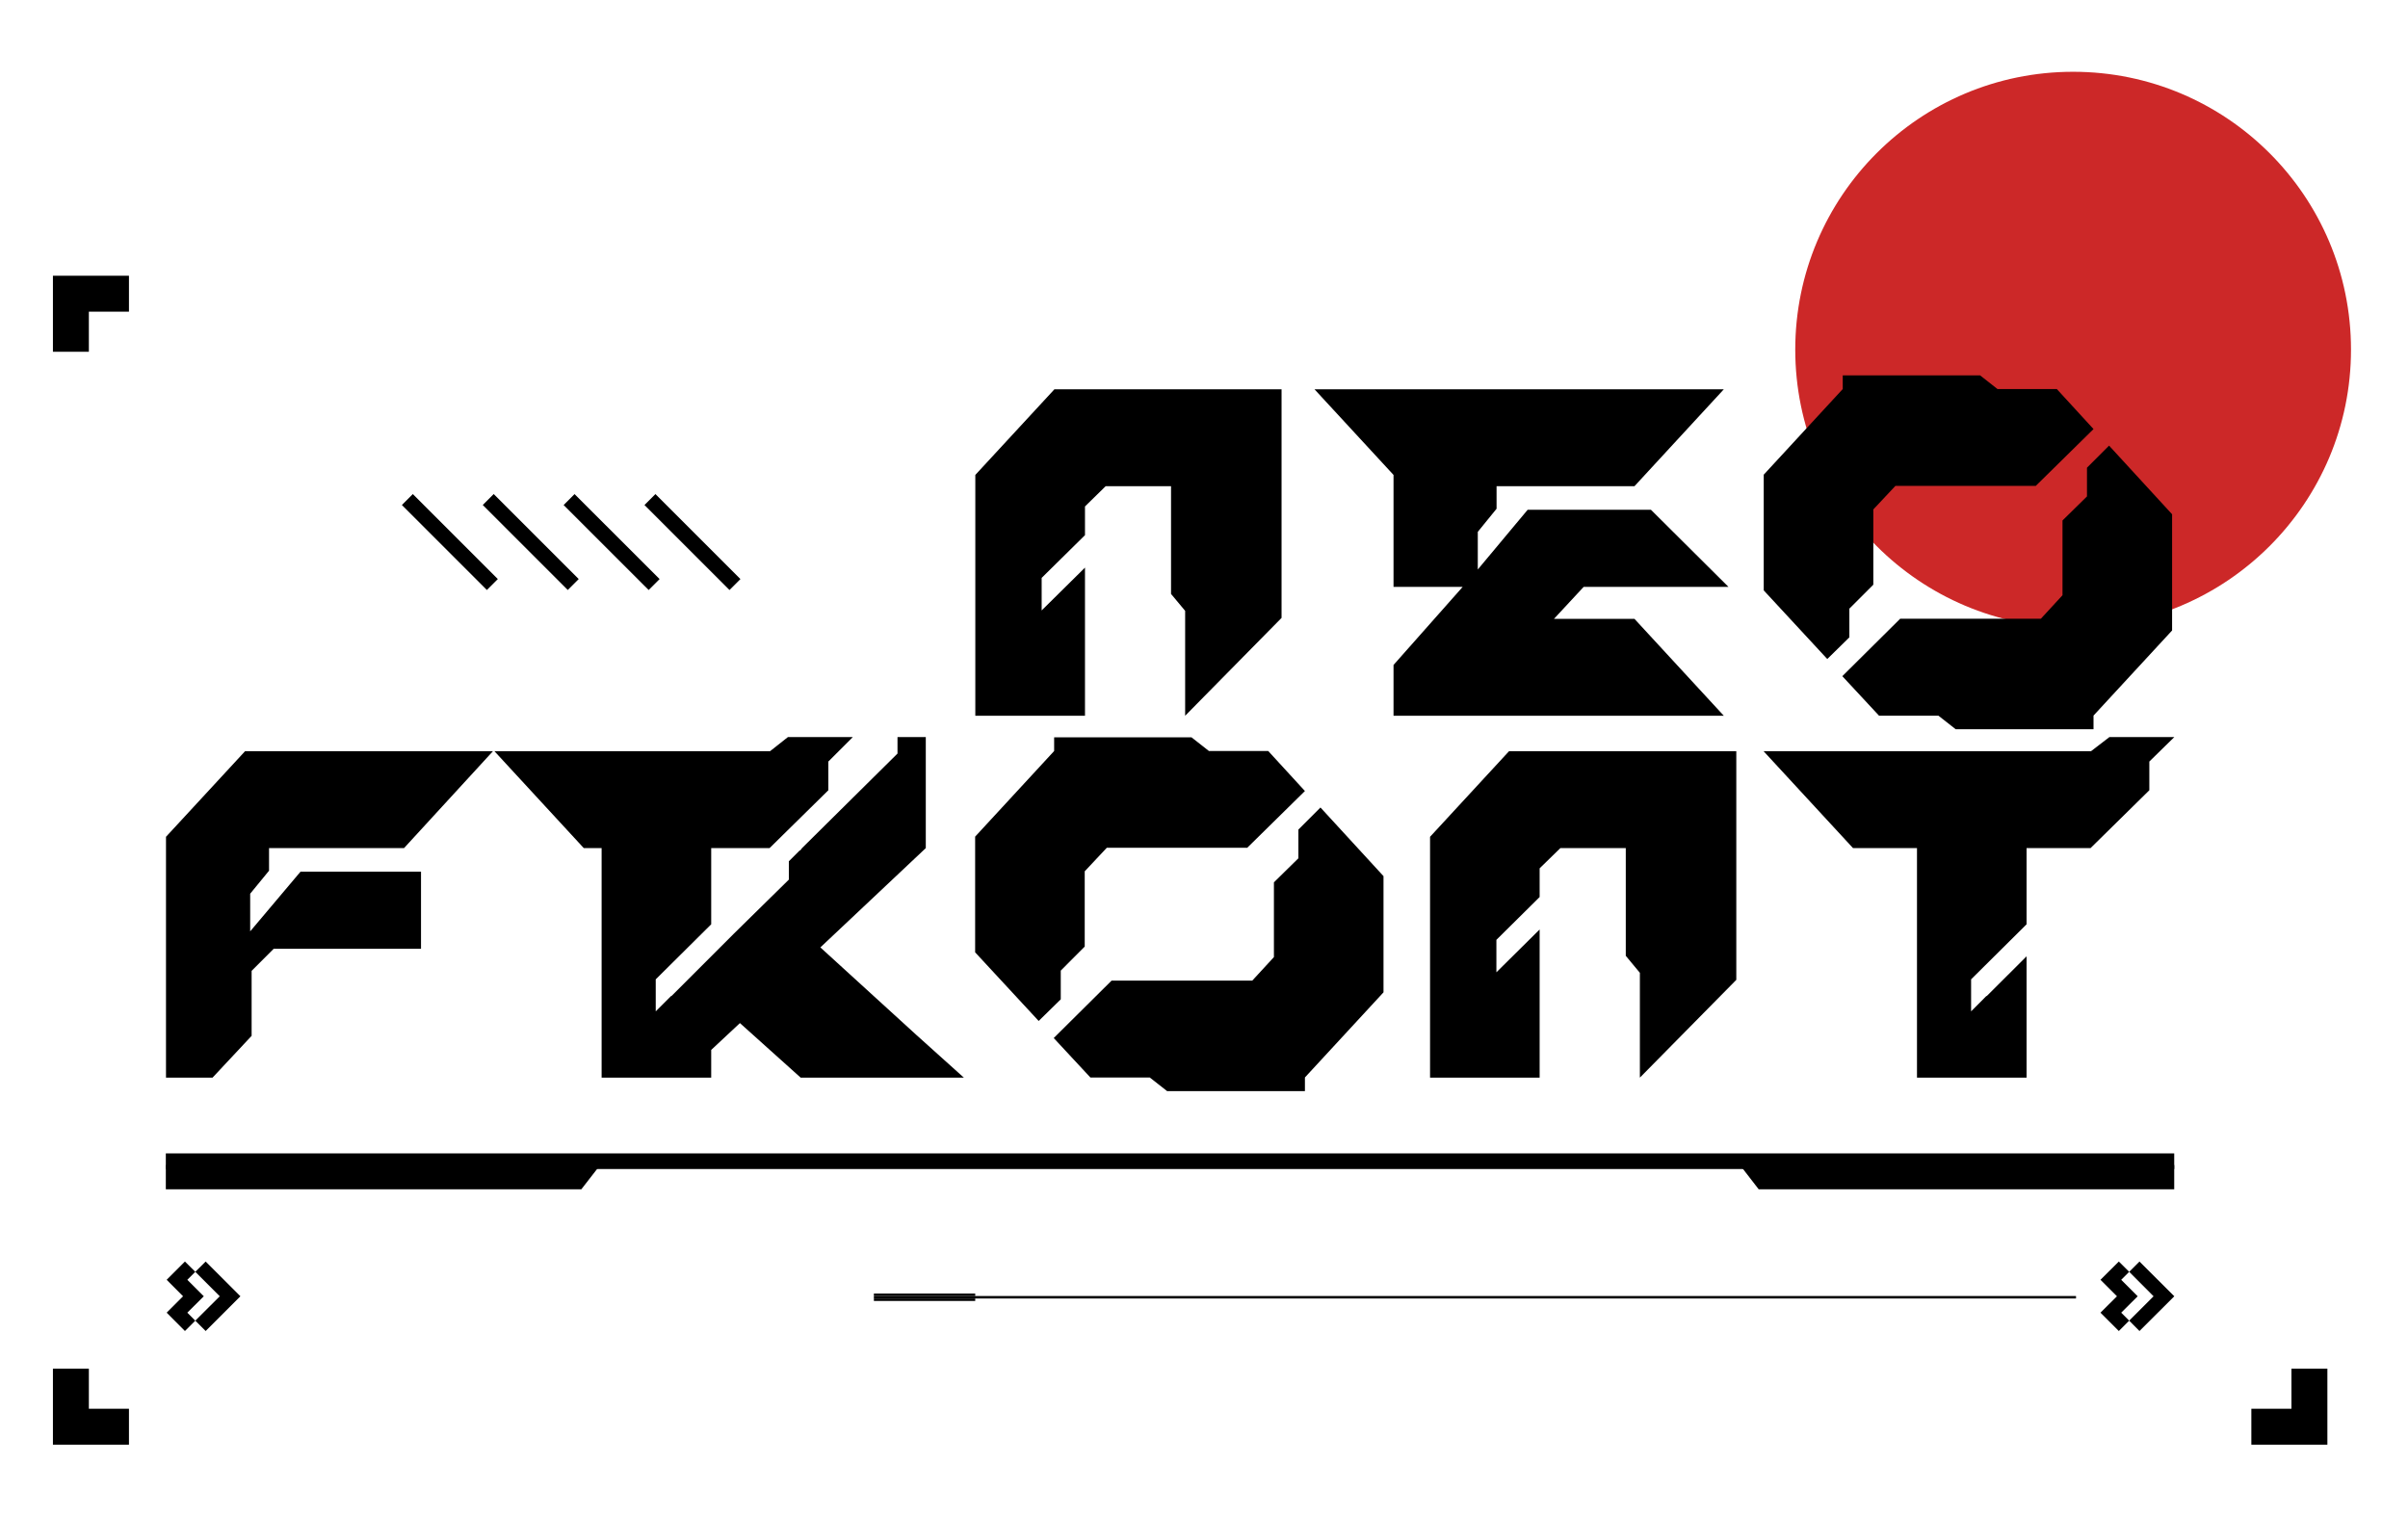
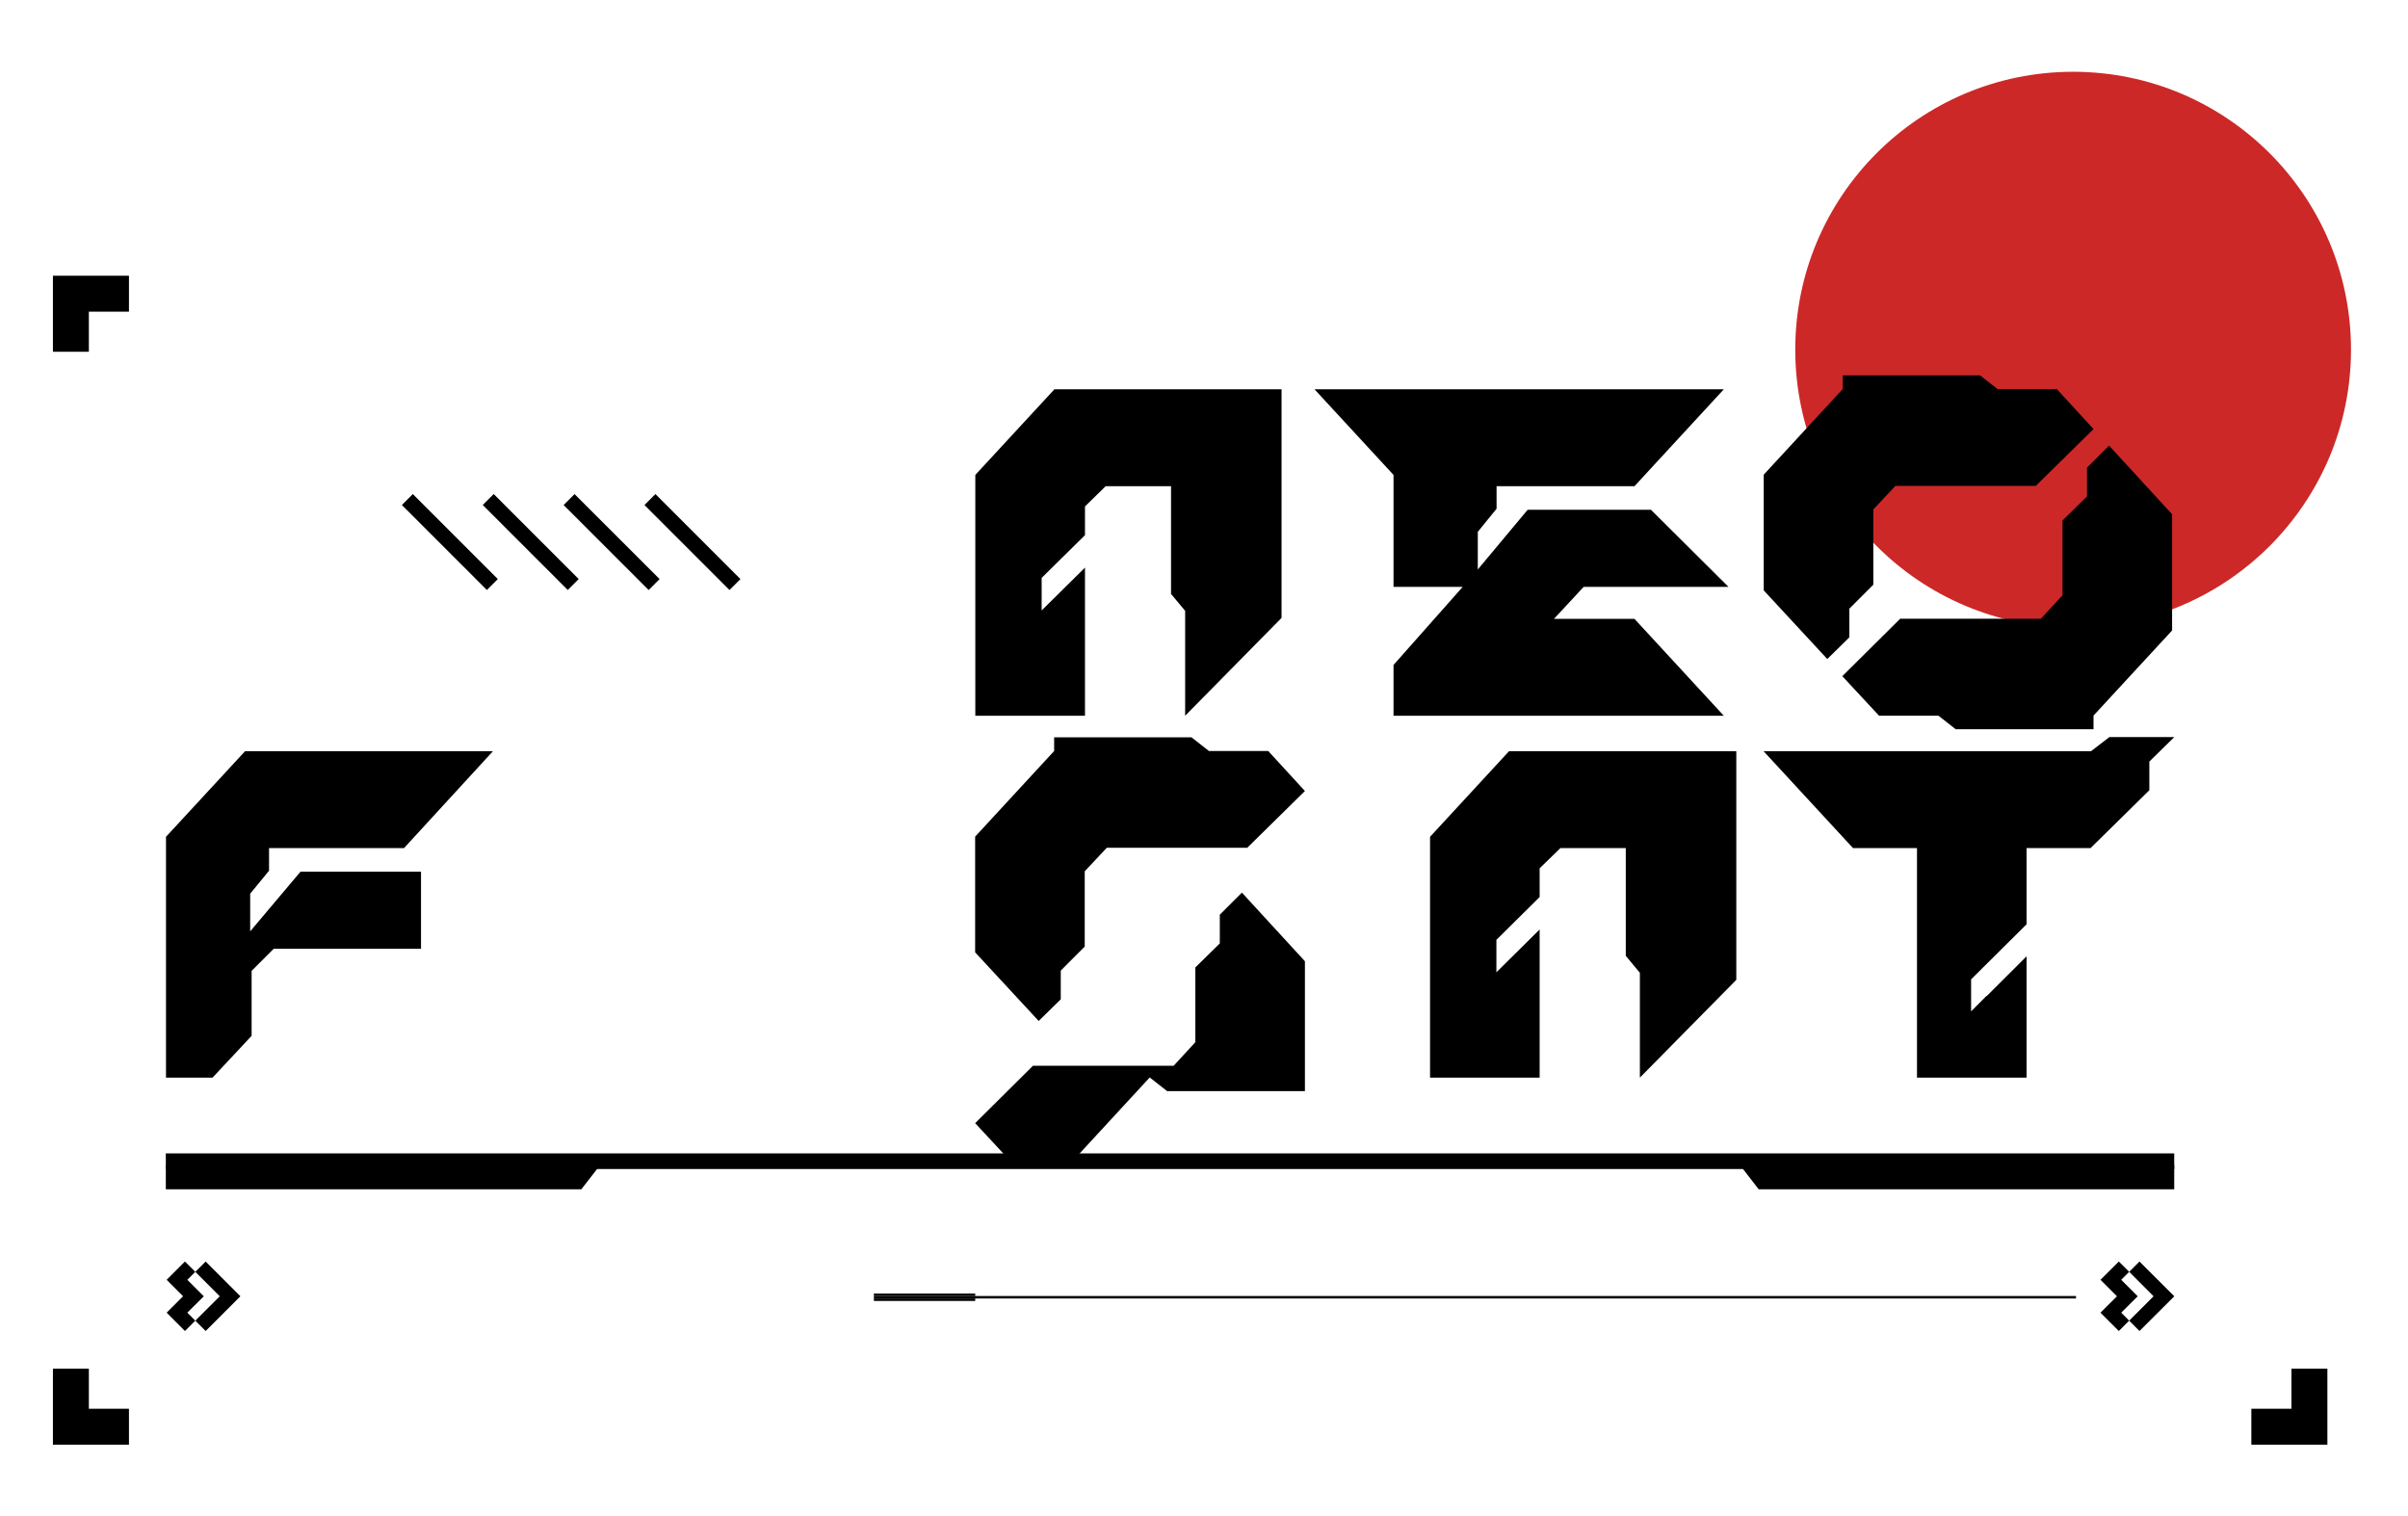
<svg xmlns="http://www.w3.org/2000/svg" id="Calque_1" version="1.1" viewBox="0 0 283.46 178.52">
  <defs>
    <style>
      .st0 {
        fill: none;
      }

      .st1 {
        fill: #cc2828;
      }

      .st2 {
        clip-path: url(#clippath);
      }
    </style>
    <clipPath id="clippath">
      <rect class="st0" x="6.23" y="8.45" width="270.52" height="161.62" />
    </clipPath>
  </defs>
  <g class="st2">
    <path class="st1" d="M244.04,8.45c-18.07,0-32.71,14.65-32.71,32.71s14.65,32.71,32.71,32.71,32.71-14.65,32.71-32.71-14.65-32.71-32.71-32.71" />
  </g>
  <polygon points="10.46 32.46 6.23 32.46 6.23 36.69 6.23 41.41 10.46 41.41 10.46 36.69 15.18 36.69 15.18 32.46 10.46 32.46" />
  <polygon points="6.23 161.12 6.23 165.84 6.23 170.07 10.46 170.07 15.18 170.07 15.18 165.84 10.46 165.84 10.46 161.12 6.23 161.12" />
  <polygon points="269.74 161.12 269.74 165.84 265.02 165.84 265.02 170.07 269.74 170.07 273.97 170.07 273.97 165.84 273.97 161.12 269.74 161.12" />
  <rect x="102.87" y="152.57" width="141.51" height=".29" />
  <polygon points="22.99 155.47 24.21 156.69 28.3 152.6 24.21 148.51 22.99 149.72 25.87 152.6 22.99 155.47" />
  <polygon points="22.05 154.53 23.99 152.6 22.05 150.66 22.99 149.72 21.77 148.51 19.62 150.66 21.55 152.6 19.62 154.53 21.77 156.69 22.99 155.47 22.05 154.53" />
  <polygon points="250.64 155.47 251.85 156.69 255.95 152.6 251.85 148.51 250.64 149.72 253.51 152.6 250.64 155.47" />
  <polygon points="249.7 154.53 251.64 152.6 249.7 150.66 250.64 149.72 249.42 148.51 247.26 150.66 249.2 152.6 247.26 154.53 249.42 156.69 250.64 155.47 249.7 154.53" />
  <polygon points="49.56 102.61 35.38 102.61 29.45 109.64 29.45 105.21 31.67 102.5 31.67 99.84 47.56 99.84 58.03 88.43 28.85 88.43 19.54 98.51 19.54 126.86 25.02 126.86 29.62 121.94 29.62 114.29 32.22 111.69 49.56 111.69 49.56 102.61" />
-   <polygon points="86.83 99.84 90.59 99.84 97.51 93.03 97.51 89.65 100.39 86.77 92.75 86.77 90.65 88.43 58.2 88.43 68.72 99.84 70.82 99.84 70.82 126.86 83.72 126.86 83.72 123.6 87.1 120.44 94.25 126.86 113.46 126.86 107.92 121.88 96.57 111.53 108.98 99.84 108.98 86.77 105.65 86.77 105.65 88.71 94.41 99.84 94.25 100.06 94.08 100.17 92.86 101.39 92.86 103.55 86.38 109.92 79.02 117.28 79.02 117.23 77.19 119.06 77.19 115.29 83.72 108.81 83.72 99.84 86.83 99.84" />
-   <path d="M135.34,126.84l2.05,1.61h16.22v-1.61l9.25-10.02v-13.68l-7.42-8.08-2.6,2.6v3.38l-2.88,2.83v8.8l-2.55,2.77h-16.56l-6.81,6.76,4.32,4.65h6.98ZM146.8,99.82l6.81-6.7-4.32-4.71h-6.98l-2.05-1.61h-16.17v1.61l-9.3,10.08v13.62l7.48,8.08,2.6-2.55v-3.38l2.82-2.83v-8.86l2.6-2.77h16.5Z" />
+   <path d="M135.34,126.84l2.05,1.61h16.22v-1.61v-13.68l-7.42-8.08-2.6,2.6v3.38l-2.88,2.83v8.8l-2.55,2.77h-16.56l-6.81,6.76,4.32,4.65h6.98ZM146.8,99.82l6.81-6.7-4.32-4.71h-6.98l-2.05-1.61h-16.17v1.61l-9.3,10.08v13.62l7.48,8.08,2.6-2.55v-3.38l2.82-2.83v-8.86l2.6-2.77h16.5Z" />
  <polygon points="181.24 126.86 181.24 109.42 176.15 114.46 176.15 110.64 181.24 105.6 181.24 102.22 183.68 99.84 191.38 99.84 191.38 112.52 193.04 114.52 193.04 126.86 204.39 115.35 204.39 88.43 177.64 88.43 168.34 98.51 168.34 126.86 181.24 126.86" />
  <polygon points="242.33 99.84 246.09 99.84 253.01 93.03 253.01 89.65 255.95 86.77 248.31 86.77 246.15 88.43 207.6 88.43 218.13 99.84 225.66 99.84 225.66 126.86 238.56 126.86 238.56 112.58 233.85 117.28 233.85 117.23 232.03 119.06 232.03 115.29 238.56 108.81 238.56 99.84 242.33 99.84" />
  <polygon points="127.72 84.26 127.72 66.82 122.62 71.86 122.62 68.03 127.72 63 127.72 59.62 130.15 57.24 137.85 57.24 137.85 69.92 139.51 71.91 139.51 84.26 150.86 72.74 150.86 45.83 124.12 45.83 114.81 55.91 114.81 84.26 127.72 84.26" />
  <polygon points="179.83 60.01 173.96 67.04 173.96 62.61 176.17 59.89 176.17 57.24 192.4 57.24 202.92 45.83 154.74 45.83 164.04 55.91 164.04 69.09 172.18 69.09 164.04 78.28 164.04 84.26 202.92 84.26 192.4 72.85 182.93 72.85 186.42 69.09 203.47 69.09 194.34 60.01 179.83 60.01" />
  <path d="M228.17,84.24l2.05,1.61h16.22v-1.61l9.25-10.02v-13.68l-7.42-8.08-2.6,2.6v3.38l-2.88,2.83v8.8l-2.55,2.77h-16.56l-6.81,6.76,4.32,4.65h6.98ZM239.63,57.21l6.81-6.7-4.32-4.71h-6.98l-2.05-1.61h-16.17v1.61l-9.3,10.08v13.62l7.48,8.08,2.6-2.55v-3.38l2.82-2.82v-8.86l2.6-2.77h16.5Z" />
  <rect x="19.52" y="135.78" width="236.42" height="1.84" />
  <polygon points="19.52 137.15 19.52 140.01 68.43 140.01 70.65 137.15 19.52 137.15" />
  <polygon points="204.82 137.15 207.03 140.01 255.94 140.01 255.94 137.15 204.82 137.15" />
  <rect x="71.09" y="56.73" width="1.82" height="14.15" transform="translate(-24.03 69.64) rotate(-45.02)" />
  <rect x="80.6" y="56.73" width="1.82" height="14.15" transform="translate(-21.24 76.33) rotate(-45)" />
  <rect x="52.05" y="56.73" width="1.82" height="14.15" transform="translate(-29.61 56.14) rotate(-45)" />
  <rect x="61.57" y="56.73" width="1.82" height="14.15" transform="translate(-26.82 62.87) rotate(-45)" />
  <rect x="102.87" y="152.28" width="11.93" height=".29" />
  <rect x="102.87" y="152.86" width="11.93" height=".29" />
</svg>